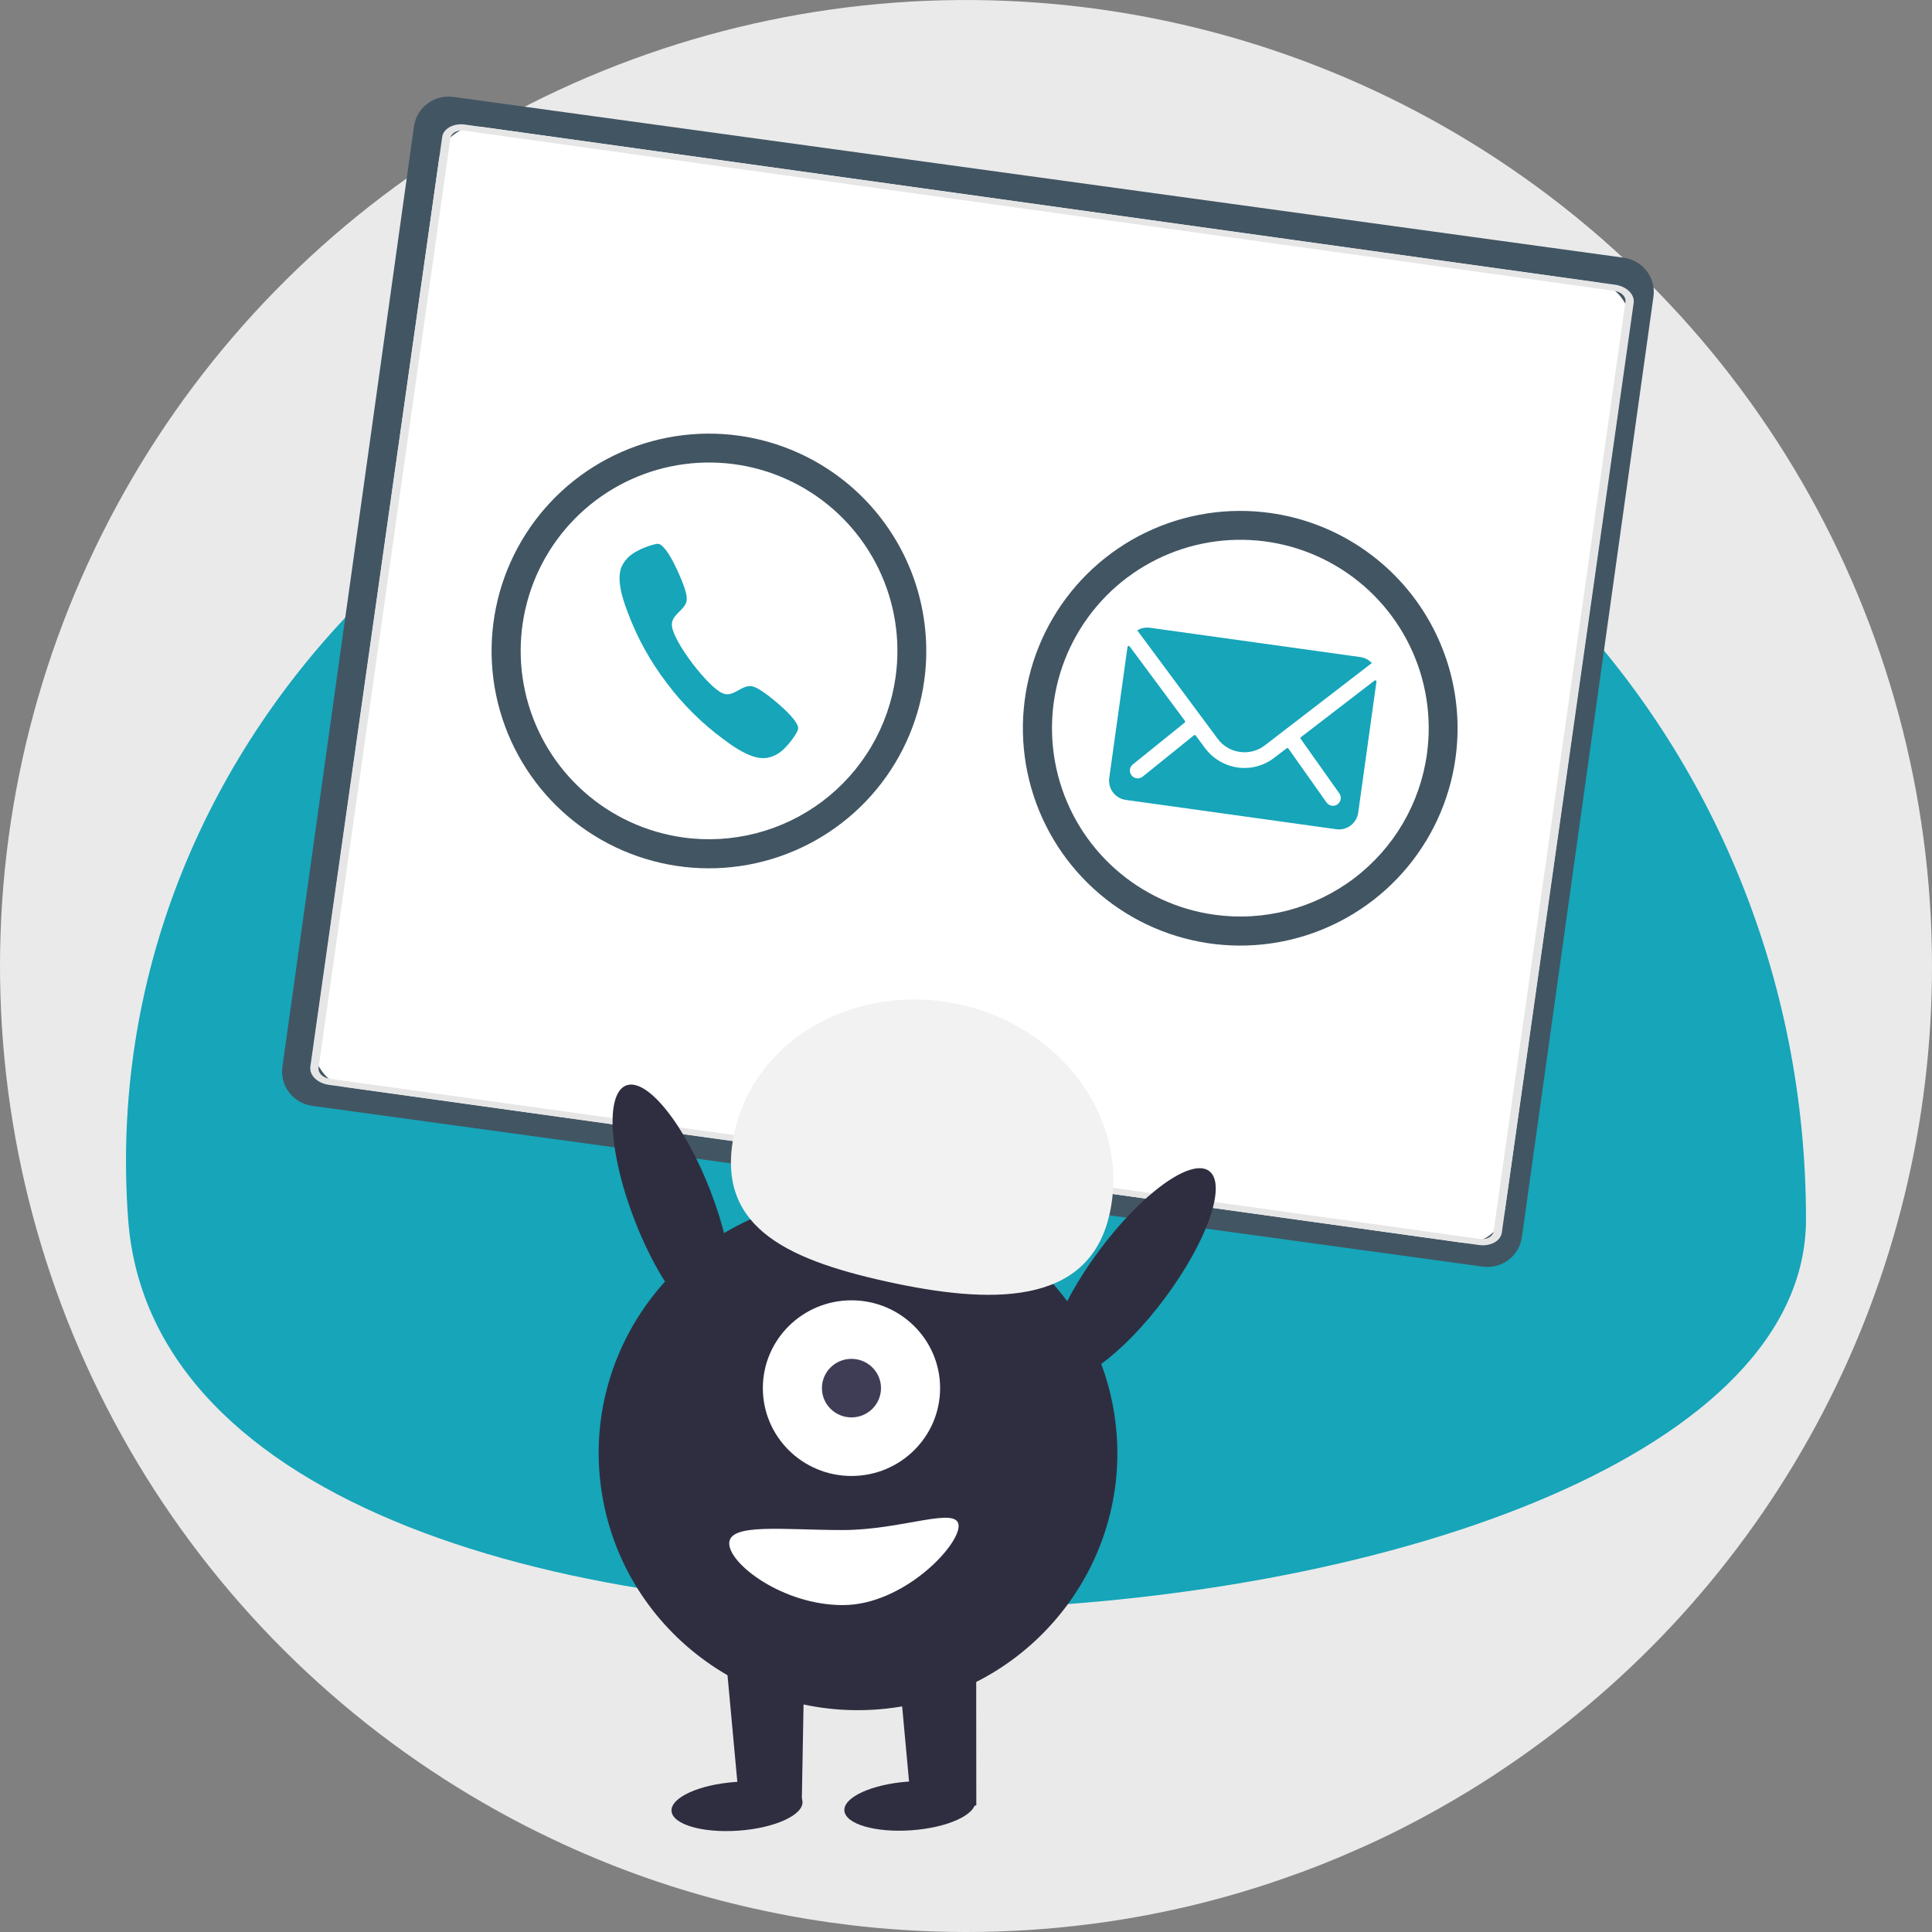
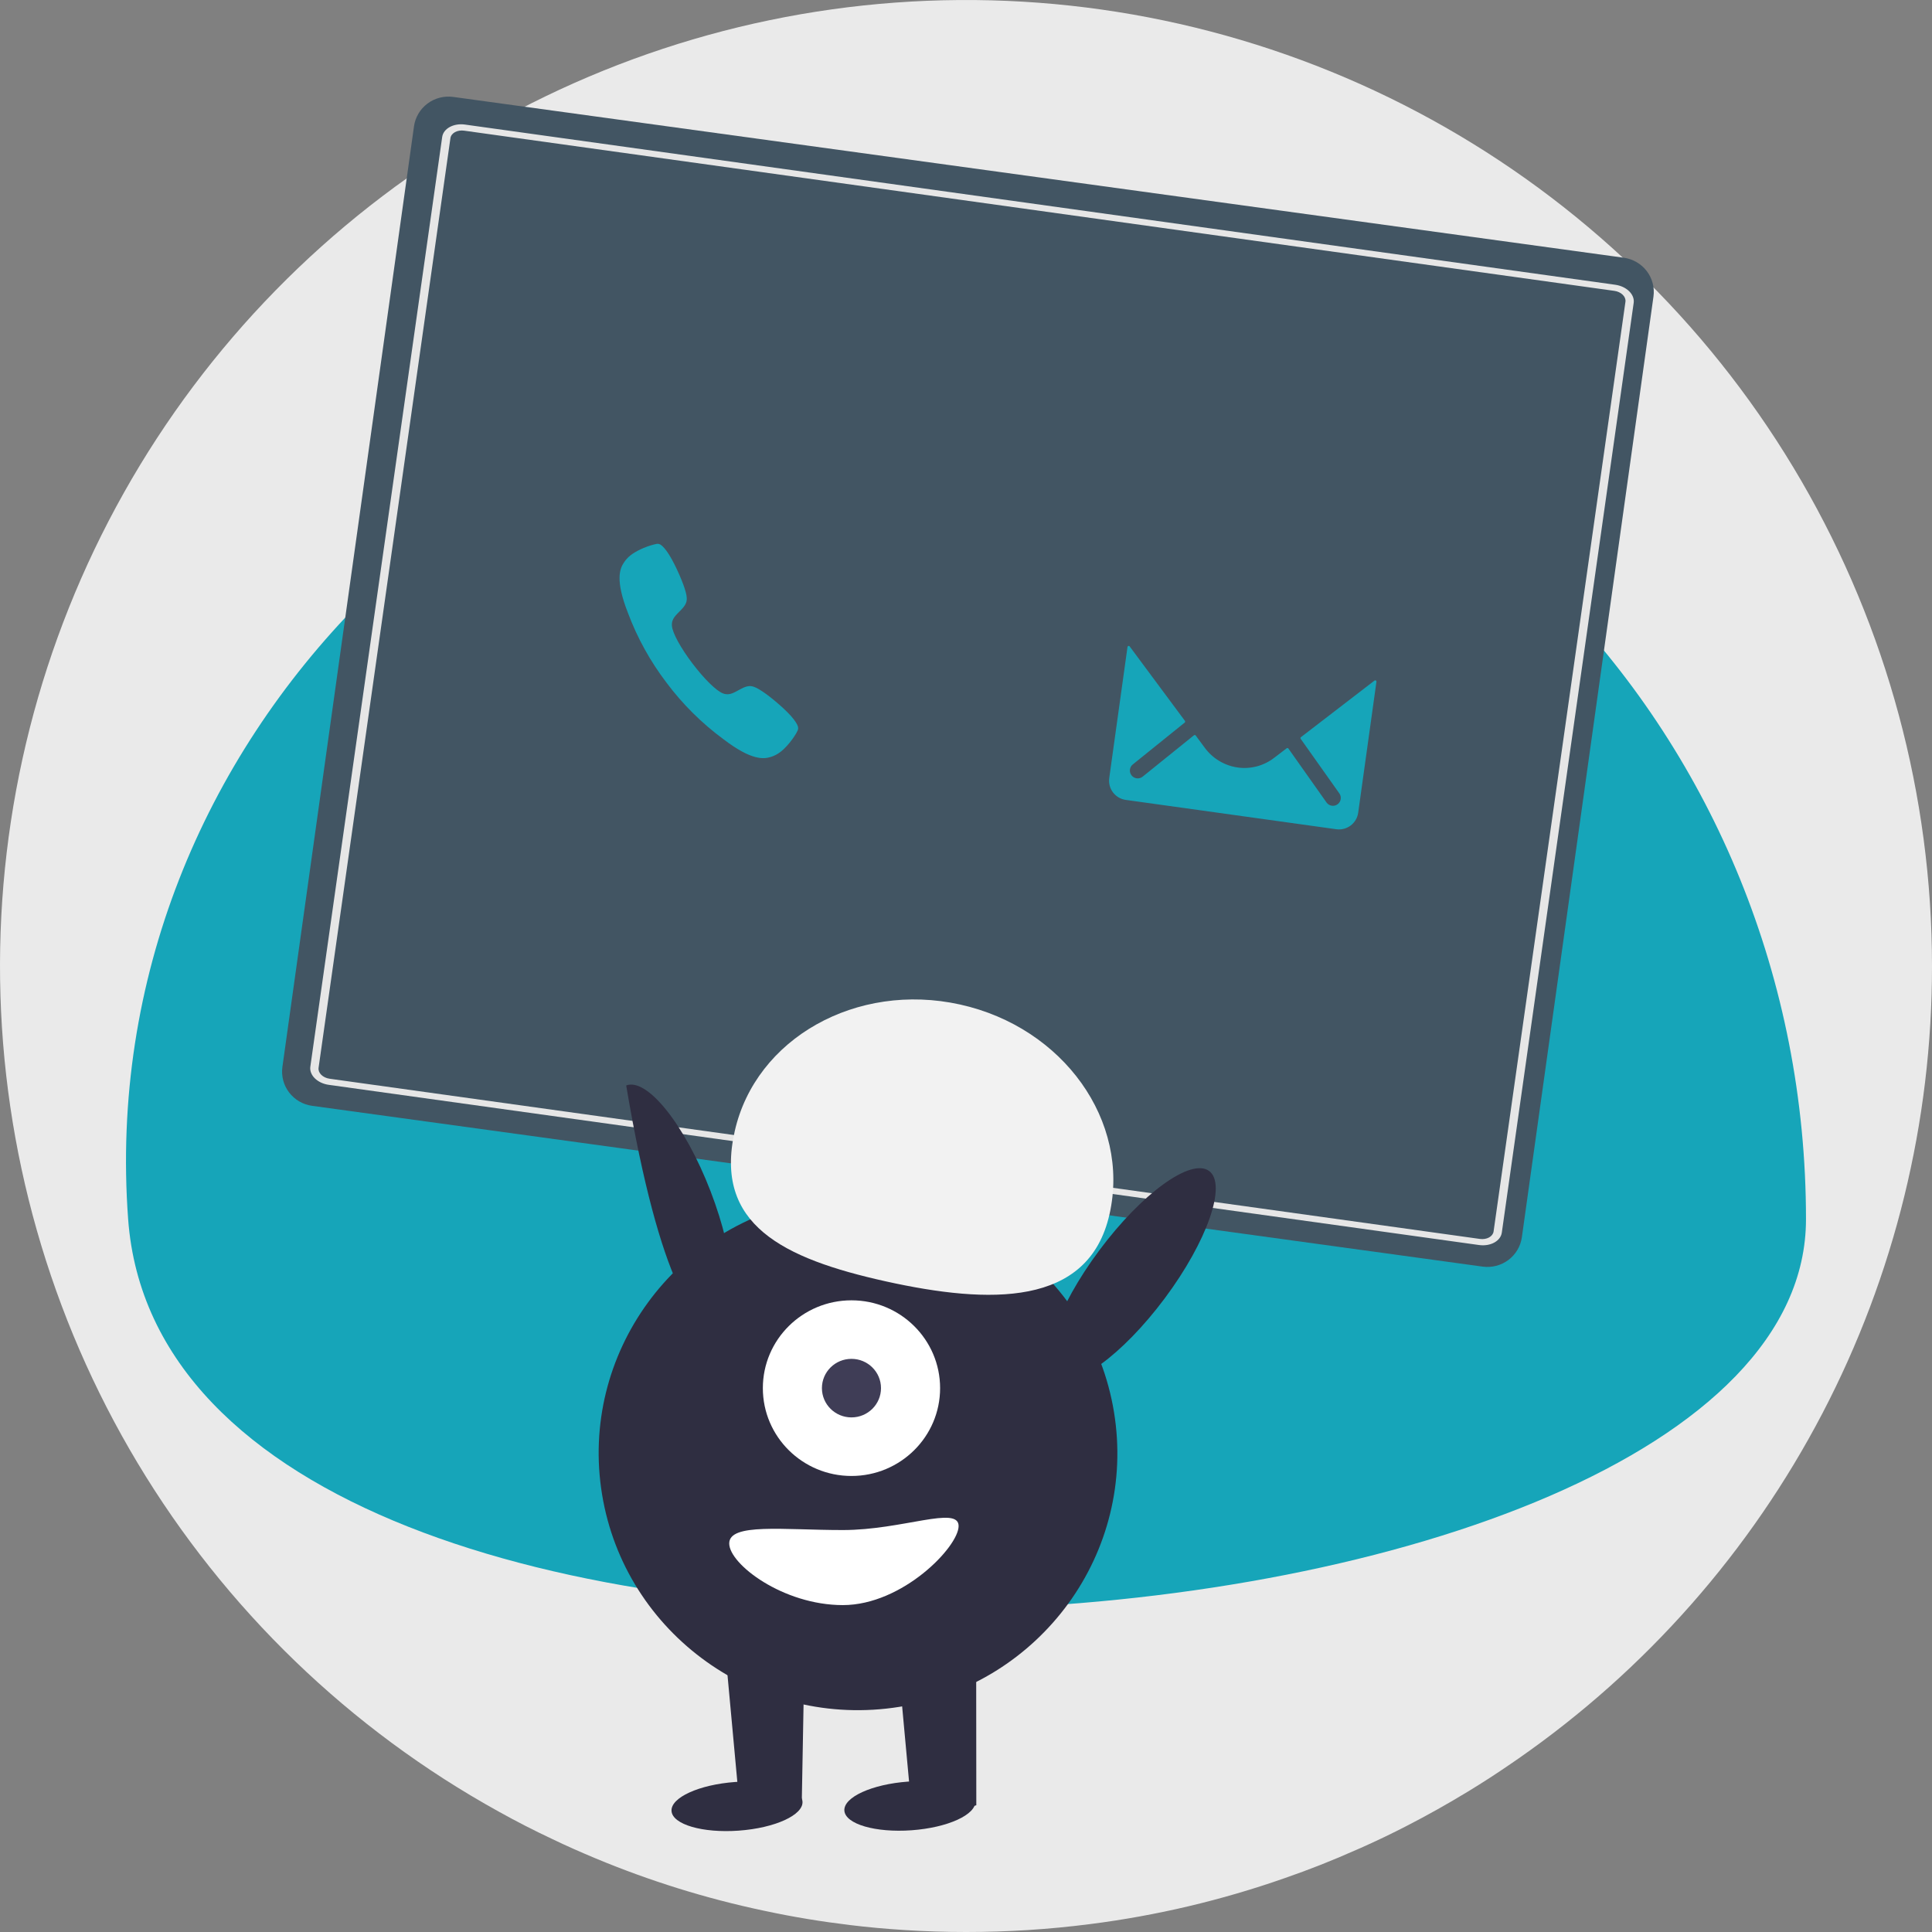
<svg xmlns="http://www.w3.org/2000/svg" width="200" height="200" viewBox="0 0 200 200" fill="none">
  <rect x="0" y="0" width="200" height="200" fill="#808080" stroke="none" />
  <path d="M200 100C200.012 116.12 196.123 132.003 188.664 146.293C181.205 160.582 170.398 172.854 157.167 182.06C156.926 182.233 156.676 182.405 156.426 182.569C154.977 183.569 153.501 184.526 151.995 185.44C149.874 186.733 147.705 187.948 145.487 189.086C144.142 189.776 142.789 190.431 141.41 191.052C141.065 191.207 140.711 191.371 140.358 191.517C137.953 192.586 135.496 193.56 132.996 194.422C126.467 196.712 119.715 198.307 112.851 199.181C108.592 199.729 104.302 200.002 100.007 200C97.844 200 95.689 199.931 93.56 199.793C91.698 199.672 89.853 199.509 88.026 199.284C85.086 198.931 82.181 198.457 79.319 197.845C79.225 197.828 79.121 197.802 79.026 197.784C73.081 196.527 67.266 194.717 61.657 192.379C60.131 191.741 58.623 191.078 57.14 190.362C55.269 189.483 53.436 188.543 51.64 187.543C36.206 179.015 23.301 166.557 14.234 151.433C5.167 136.308 0.26 119.055 0.01 101.422C-0.239 83.79 4.178 66.404 12.813 51.029C21.449 35.654 33.996 22.837 49.183 13.875C64.37 4.914 81.656 0.128 99.289 0.003C116.922 -0.123 134.274 4.417 149.587 13.161C164.899 21.905 177.628 34.544 186.481 49.794C195.335 65.045 199.999 82.365 200 100Z" fill="#EAEAEA" />
  <path fill-rule="evenodd" clip-rule="evenodd" d="M186.956 126.207C186.956 76.262 148.074 35.773 100.11 35.773C52.147 35.773 9.591 76.347 13.265 126.207C17.643 185.635 186.956 174.316 186.956 126.207Z" fill="#16A5B9" />
  <path d="M153.485 131.12L32.304 114.474C31.359 114.343 30.505 113.846 29.93 113.092C29.354 112.338 29.104 111.389 29.234 110.452L42.857 13.075C42.989 12.139 43.49 11.293 44.251 10.723C45.012 10.152 45.97 9.905 46.915 10.033L168.097 26.68C169.041 26.811 169.895 27.308 170.471 28.062C171.046 28.816 171.297 29.765 171.167 30.701L157.544 128.078C157.412 129.014 156.91 129.86 156.149 130.431C155.389 131.001 154.431 131.249 153.485 131.12Z" fill="#425563" />
-   <rect width="124.533" height="100.402" rx="4" transform="matrix(0.99 0.138 -0.14 0.99 46 12.598)" fill="white" />
  <path d="M153.112 128.885L34.033 112.302C33.468 112.223 32.949 111.981 32.592 111.629C32.234 111.277 32.066 110.844 32.125 110.426L45.776 14.177C45.836 13.758 46.118 13.388 46.559 13.148C47.001 12.907 47.566 12.816 48.132 12.895L167.211 29.478C167.776 29.557 168.294 29.799 168.652 30.151C169.009 30.503 169.177 30.936 169.118 31.354L155.467 127.603C155.407 128.021 155.126 128.392 154.684 128.632C154.243 128.873 153.677 128.964 153.112 128.885ZM48.042 13.526C47.703 13.479 47.364 13.534 47.099 13.678C46.834 13.823 46.665 14.045 46.629 14.296L32.978 110.544C32.943 110.796 33.043 111.055 33.258 111.266C33.472 111.477 33.783 111.623 34.122 111.67L153.202 128.254C153.541 128.301 153.88 128.246 154.145 128.102C154.41 127.957 154.579 127.735 154.615 127.484L168.266 31.236C168.301 30.984 168.2 30.725 167.986 30.514C167.771 30.303 167.46 30.157 167.121 30.11L48.042 13.526Z" fill="#E6E6E6" />
-   <path d="M74.407 137.212C76.58 136.389 76.197 130.159 73.55 123.298C70.904 116.436 66.996 111.541 64.823 112.365C62.649 113.188 63.032 119.418 65.679 126.279C68.325 133.14 72.233 138.035 74.407 137.212Z" fill="#2F2E41" />
+   <path d="M74.407 137.212C76.58 136.389 76.197 130.159 73.55 123.298C70.904 116.436 66.996 111.541 64.823 112.365C68.325 133.14 72.233 138.035 74.407 137.212Z" fill="#2F2E41" />
  <path d="M93.122 176.69C107.756 174.337 117.694 160.674 115.319 146.172C112.944 131.671 99.156 121.823 84.522 124.177C69.888 126.53 59.95 140.193 62.324 154.694C64.699 169.195 78.487 179.043 93.122 176.69Z" fill="#2F2E41" />
  <path d="M101.053 171.309H92.898L94.494 188.648L101.067 186.878L101.053 171.309Z" fill="#2F2E41" />
  <path d="M83.277 171.355H75.122L76.718 188.695L82.994 186.88L83.277 171.355Z" fill="#2F2E41" />
  <path d="M76.481 189.507C80.224 189.236 83.175 187.888 83.073 186.497C82.97 185.106 79.852 184.199 76.109 184.47C72.366 184.741 69.414 186.089 69.517 187.48C69.62 188.871 72.737 189.778 76.481 189.507Z" fill="#2F2E41" />
  <path d="M88.144 152.792C93.211 152.792 97.319 148.722 97.319 143.701C97.319 138.68 93.211 134.609 88.144 134.609C83.077 134.609 78.97 138.68 78.97 143.701C78.97 148.722 83.077 152.792 88.144 152.792Z" fill="white" />
  <path d="M88.143 146.729C89.832 146.729 91.201 145.372 91.201 143.698C91.201 142.025 89.832 140.668 88.143 140.668C86.454 140.668 85.085 142.025 85.085 143.698C85.085 145.372 86.454 146.729 88.143 146.729Z" fill="#3F3D56" />
  <path d="M120.578 134.396C124.982 128.487 127.035 122.587 125.163 121.217C123.291 119.847 118.204 123.526 113.8 129.435C109.395 135.343 107.343 141.243 109.214 142.613C111.086 143.983 116.174 140.304 120.578 134.396Z" fill="#2F2E41" />
  <path d="M75.489 159.777C75.489 161.922 81.064 166.159 87.249 166.159C93.435 166.159 99.235 160.119 99.235 157.974C99.235 155.828 93.435 158.39 87.249 158.39C81.064 158.39 75.489 157.632 75.489 159.777Z" fill="white" />
  <path d="M114.857 125.696C117.025 116.077 110.096 106.357 99.382 103.986C88.667 101.616 78.224 107.491 76.057 117.111C73.889 126.73 80.99 130.277 91.705 132.648C102.419 135.019 112.69 135.315 114.857 125.696Z" fill="#F2F2F2" />
  <path d="M94.373 189.468C98.117 189.197 101.068 187.849 100.965 186.458C100.863 185.067 97.745 184.16 94.001 184.431C90.258 184.702 87.307 186.05 87.409 187.44C87.512 188.831 90.63 189.739 94.373 189.468Z" fill="#2F2E41" />
  <path d="M82.161 74.456C81.494 73.573 79.792 72.143 78.928 71.578C77.932 70.916 77.538 70.871 76.707 71.311C76.016 71.669 75.549 72.043 74.849 71.784C74.149 71.525 72.868 70.247 71.677 68.675C70.485 67.103 69.609 65.532 69.557 64.777C69.505 64.023 69.984 63.683 70.522 63.117C71.171 62.437 71.241 62.047 70.873 60.908C70.556 59.921 69.659 57.899 68.985 57.01C68.312 56.121 68.118 56.27 67.668 56.373C67.202 56.496 66.748 56.661 66.311 56.865C65.463 57.276 64.969 57.648 64.573 58.256C64.177 58.864 63.663 60.024 64.999 63.434C65.972 66.035 67.323 68.479 69.009 70.687C70.678 72.917 72.667 74.888 74.911 76.538C77.823 78.761 79.082 78.575 79.775 78.363C80.468 78.15 80.96 77.781 81.586 77.07C81.902 76.707 82.185 76.315 82.43 75.9C82.637 75.493 82.835 75.343 82.161 74.456Z" fill="#16A5B9" />
  <path d="M76.503 45.106C72.095 44.489 67.603 45.194 63.596 47.131C59.589 49.068 56.246 52.151 53.991 55.988C51.736 59.825 50.669 64.245 50.926 68.688C51.184 73.132 52.753 77.399 55.436 80.95C58.119 84.502 61.795 87.177 65.999 88.639C70.203 90.101 74.746 90.283 79.053 89.162C83.361 88.041 87.239 85.668 90.198 82.343C93.156 79.018 95.062 74.889 95.673 70.481C96.493 64.574 94.934 58.584 91.34 53.826C87.745 49.068 82.409 45.931 76.503 45.106ZM70.71 86.692C66.891 86.16 63.314 84.507 60.434 81.942C57.553 79.378 55.498 76.017 54.528 72.284C53.557 68.551 53.716 64.615 54.983 60.972C56.25 57.329 58.569 54.144 61.646 51.819C64.724 49.495 68.421 48.135 72.271 47.911C76.122 47.688 79.952 48.611 83.277 50.565C86.603 52.518 89.274 55.414 90.954 58.885C92.634 62.357 93.246 66.249 92.714 70.069C92.361 72.605 91.511 75.047 90.214 77.255C88.917 79.463 87.198 81.394 85.155 82.938C83.112 84.481 80.784 85.607 78.306 86.251C75.828 86.895 73.247 87.045 70.71 86.692Z" fill="#425563" />
  <path d="M142.287 70.455L134.672 76.311C134.659 76.321 134.648 76.333 134.639 76.347C134.631 76.361 134.626 76.377 134.623 76.393C134.621 76.409 134.622 76.426 134.626 76.442C134.631 76.458 134.638 76.472 134.648 76.485L138.635 82.113C138.731 82.242 138.787 82.395 138.796 82.556C138.805 82.716 138.767 82.875 138.686 83.013C138.604 83.152 138.484 83.263 138.34 83.334C138.196 83.404 138.034 83.43 137.875 83.409C137.661 83.379 137.468 83.265 137.337 83.093L133.373 77.487C133.352 77.46 133.322 77.442 133.289 77.438C133.256 77.433 133.222 77.442 133.195 77.462L131.901 78.449C131.37 78.859 130.763 79.159 130.115 79.332C129.467 79.504 128.791 79.545 128.127 79.452C127.45 79.355 126.8 79.124 126.214 78.772C125.628 78.421 125.118 77.956 124.714 77.405L123.779 76.139C123.759 76.112 123.728 76.094 123.695 76.09C123.662 76.085 123.628 76.094 123.601 76.114L118.268 80.414C118.183 80.479 118.085 80.526 117.982 80.552C117.879 80.579 117.771 80.586 117.665 80.571C117.56 80.556 117.458 80.521 117.366 80.467C117.274 80.412 117.193 80.341 117.129 80.255C117.064 80.171 117.017 80.073 116.99 79.97C116.963 79.867 116.956 79.759 116.971 79.653C116.986 79.547 117.021 79.445 117.076 79.353C117.13 79.261 117.202 79.181 117.288 79.117L122.641 74.801C122.665 74.78 122.681 74.751 122.685 74.719C122.69 74.687 122.683 74.655 122.665 74.627L116.941 66.913C116.926 66.893 116.906 66.879 116.883 66.871C116.859 66.862 116.834 66.861 116.811 66.868C116.787 66.874 116.765 66.887 116.749 66.905C116.733 66.924 116.722 66.946 116.719 66.971L114.828 80.548C114.757 81.073 114.896 81.605 115.215 82.028C115.535 82.451 116.008 82.73 116.533 82.805L138.342 85.843C138.867 85.915 139.399 85.775 139.822 85.456C140.245 85.136 140.524 84.663 140.599 84.138L142.489 70.572C142.494 70.547 142.49 70.521 142.48 70.497C142.469 70.474 142.451 70.455 142.429 70.442C142.407 70.429 142.382 70.424 142.356 70.426C142.331 70.428 142.307 70.438 142.287 70.455Z" fill="#16A5B9" />
-   <path d="M128.344 77.838C128.796 77.905 129.256 77.881 129.698 77.767C130.14 77.653 130.555 77.451 130.917 77.174L142.008 68.64C141.703 68.306 141.292 68.088 140.844 68.023L119.02 64.983C118.571 64.922 118.116 65.019 117.732 65.258L126.07 76.499C126.341 76.863 126.681 77.168 127.072 77.398C127.462 77.629 127.895 77.778 128.344 77.838Z" fill="#16A5B9" />
  <path d="M131.503 53.106C127.095 52.489 122.603 53.194 118.596 55.131C114.589 57.068 111.246 60.151 108.991 63.988C106.736 67.825 105.669 72.245 105.926 76.688C106.184 81.132 107.753 85.399 110.436 88.95C113.119 92.502 116.795 95.177 120.999 96.639C125.203 98.101 129.746 98.283 134.053 97.162C138.361 96.041 142.239 93.668 145.197 90.343C148.156 87.018 150.062 82.889 150.673 78.481C151.493 72.574 149.935 66.584 146.34 61.826C142.745 57.068 137.409 53.931 131.503 53.106ZM125.71 94.692C121.89 94.16 118.314 92.507 115.434 89.942C112.553 87.378 110.498 84.017 109.528 80.284C108.558 76.551 108.716 72.615 109.983 68.972C111.25 65.329 113.569 62.144 116.646 59.819C119.724 57.495 123.421 56.135 127.271 55.911C131.122 55.688 134.952 56.611 138.277 58.565C141.603 60.518 144.274 63.414 145.954 66.885C147.634 70.357 148.246 74.249 147.714 78.069C147.001 83.191 144.282 87.82 140.155 90.938C136.029 94.055 130.833 95.405 125.71 94.692Z" fill="#425563" />
</svg>